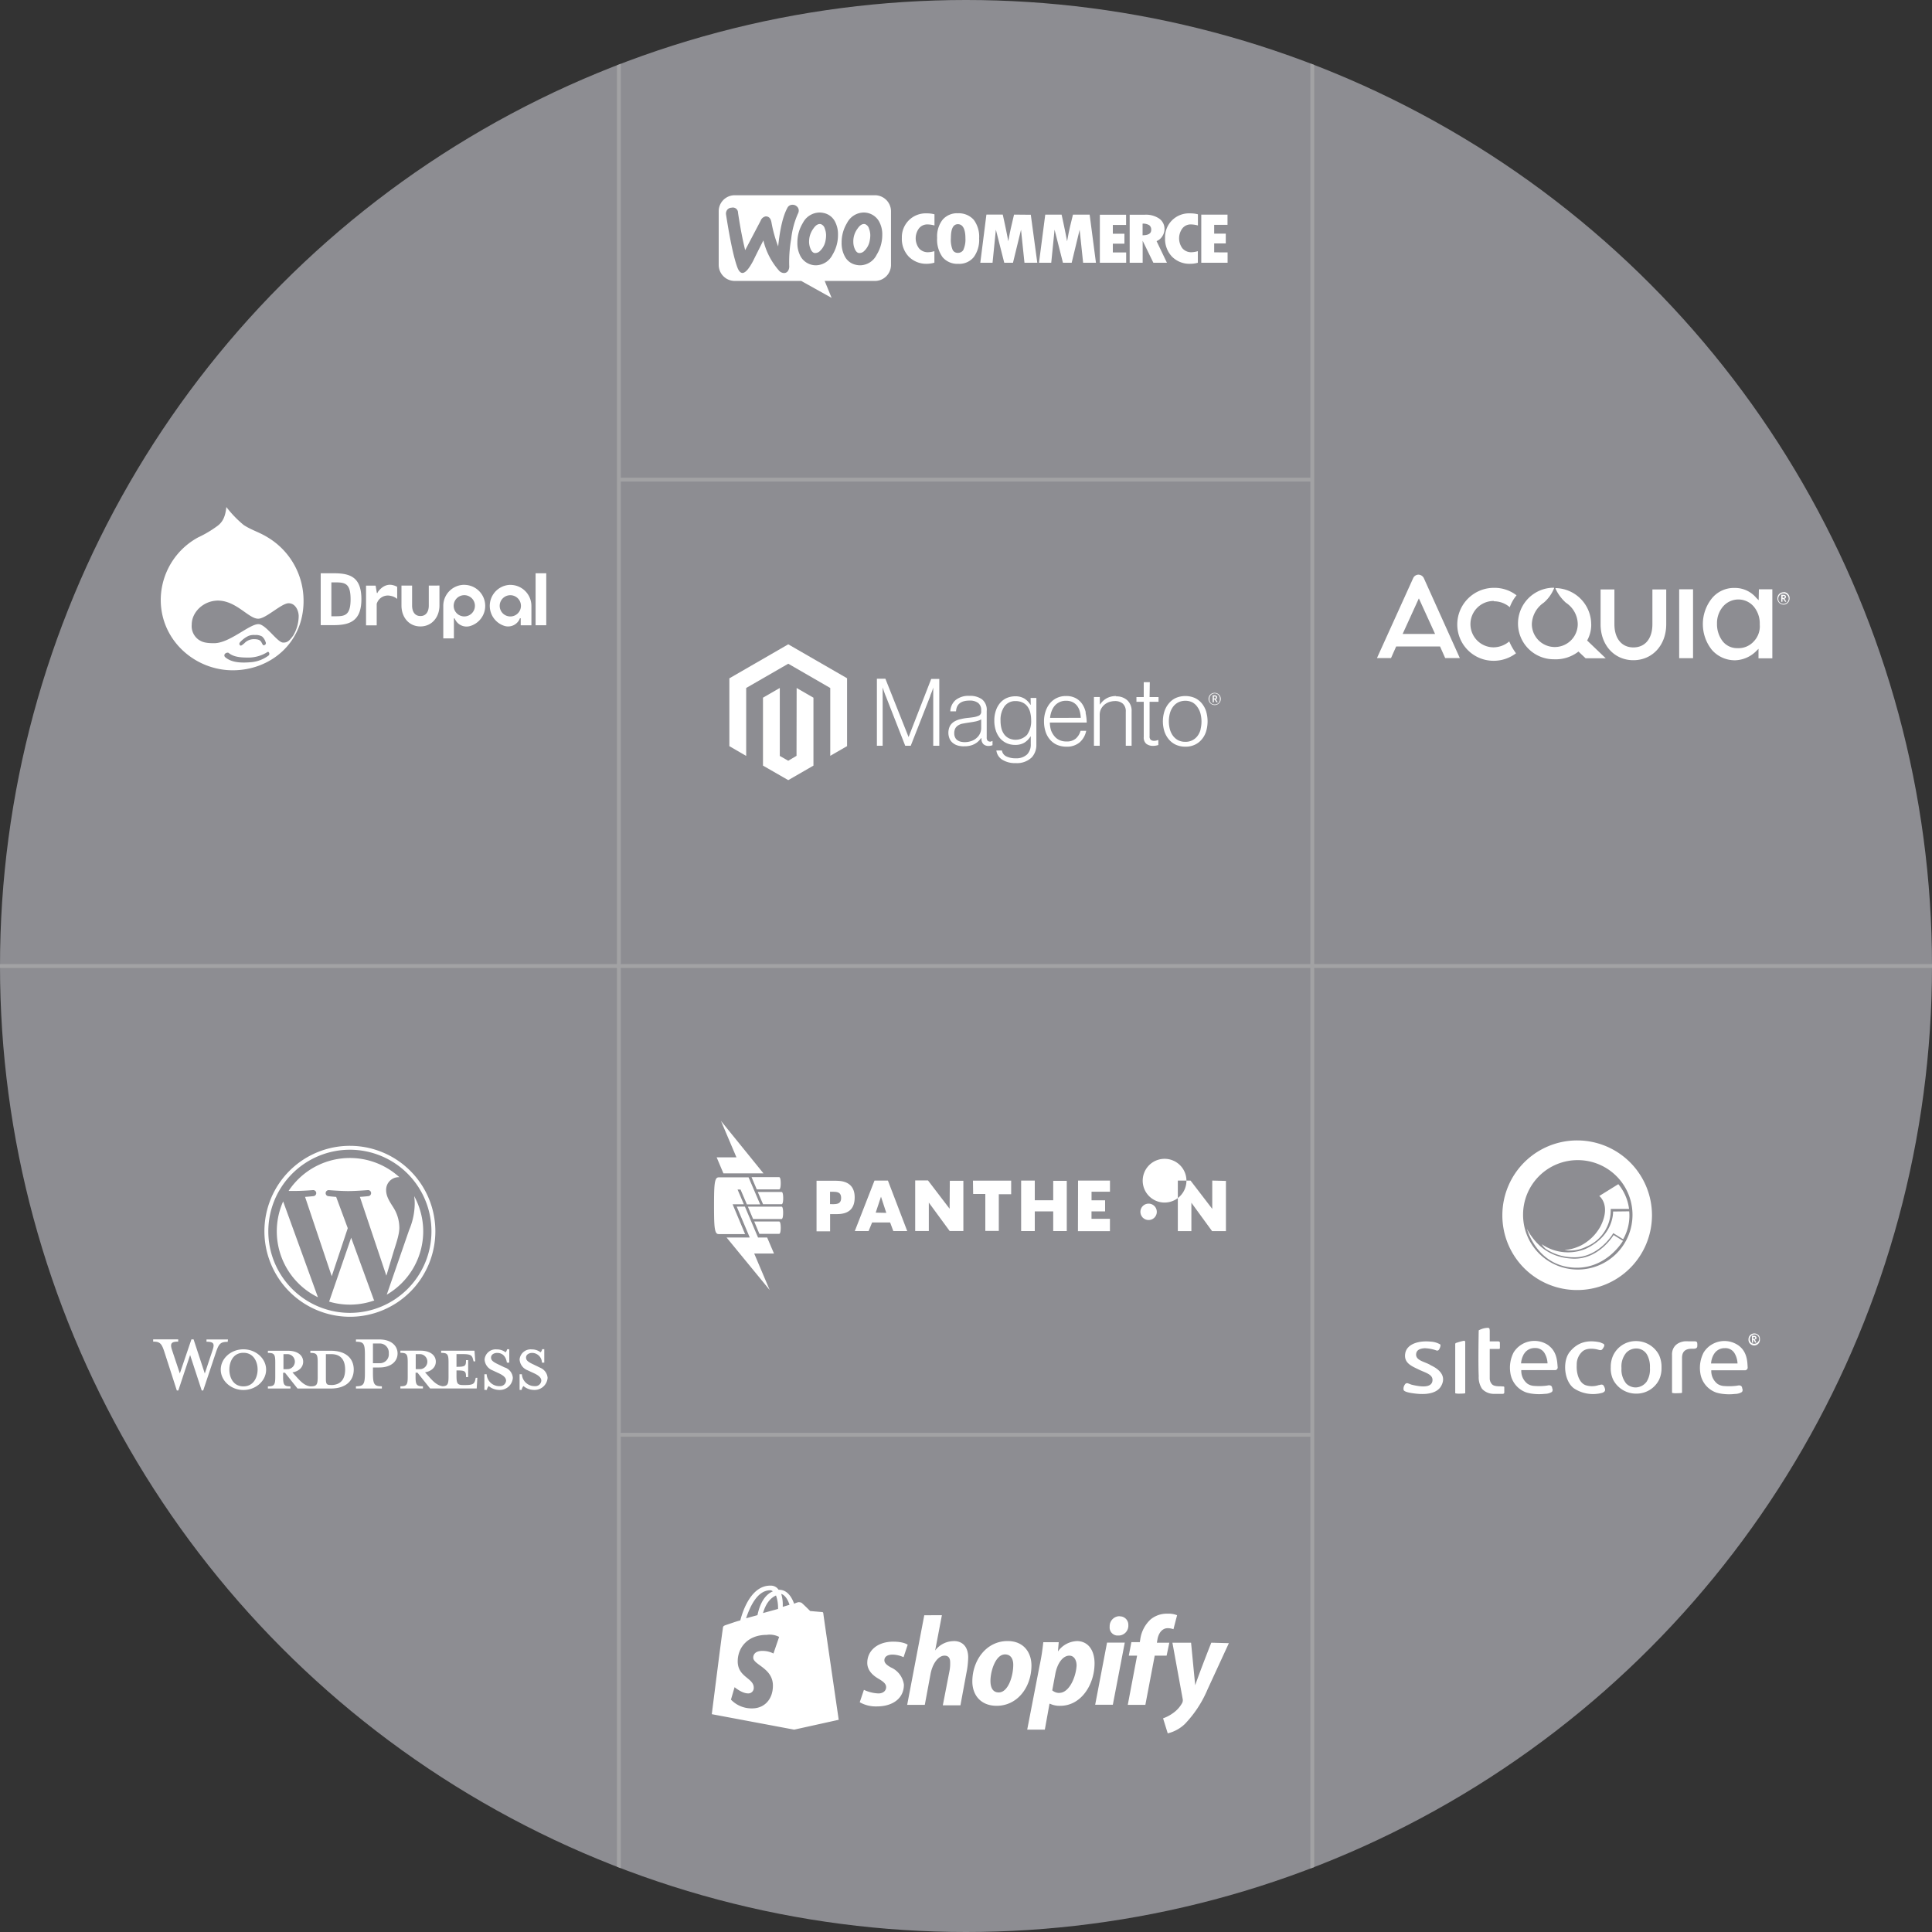
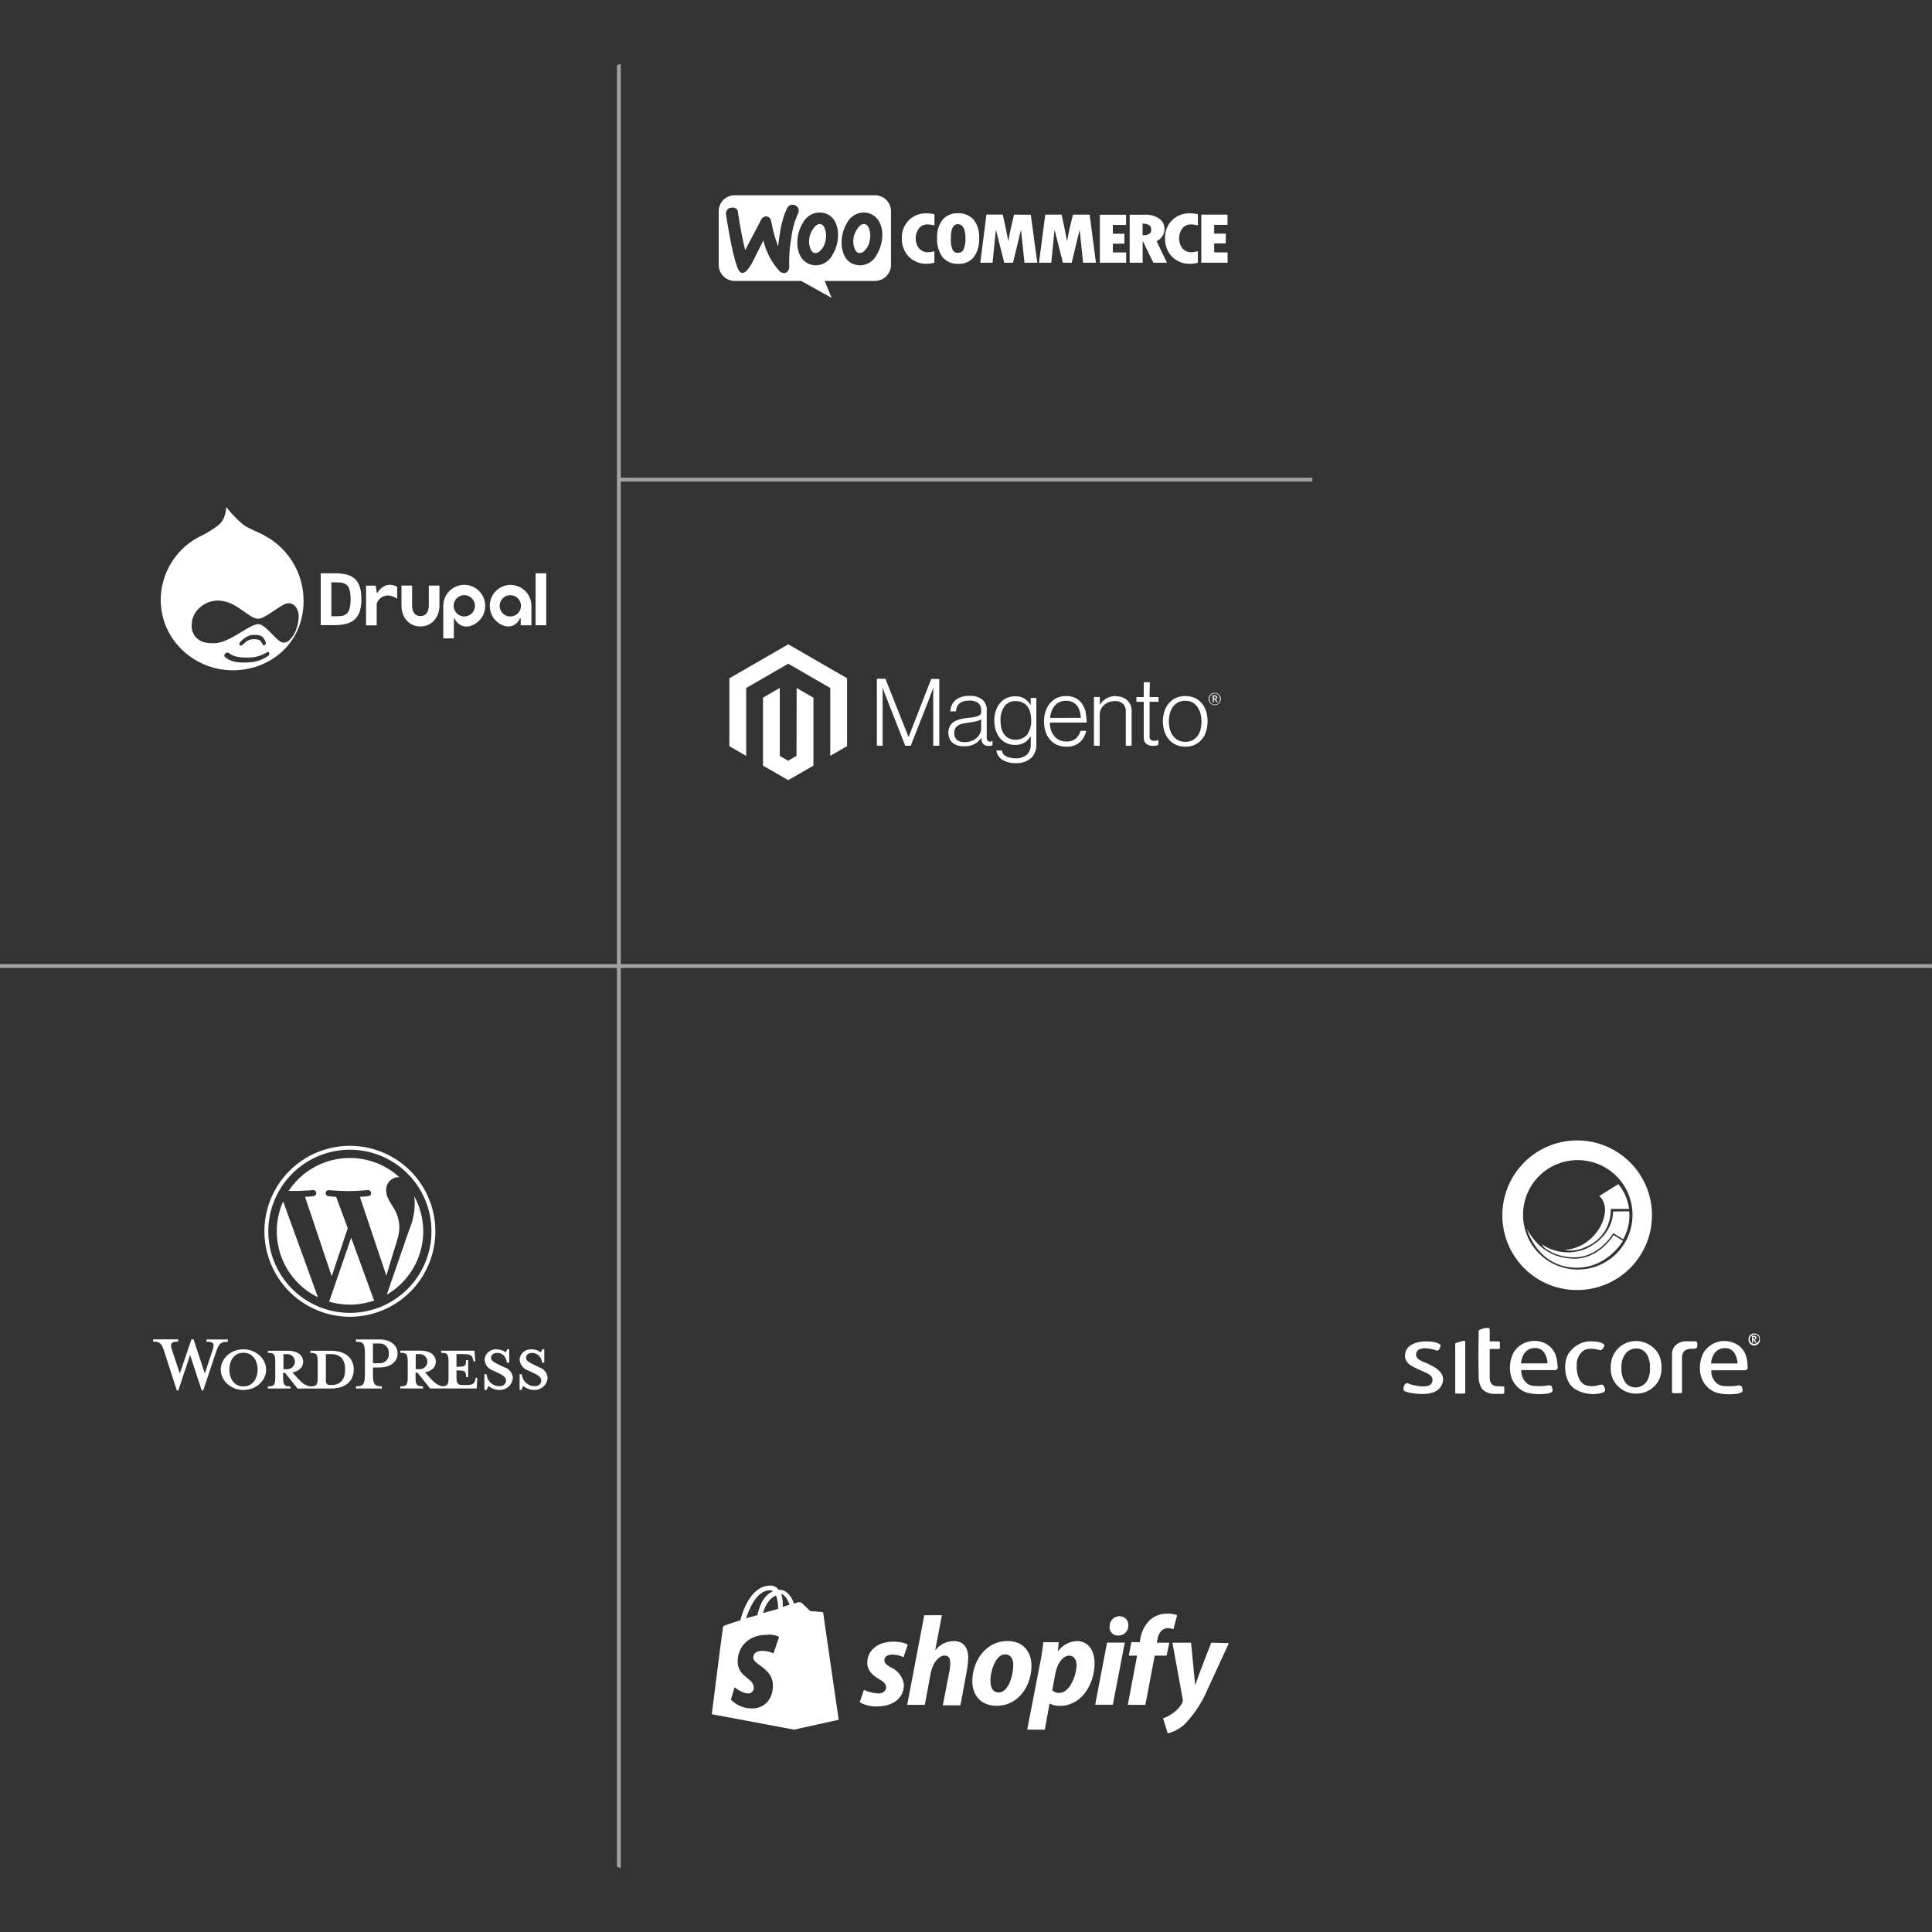
<svg xmlns="http://www.w3.org/2000/svg" id="Overview" viewBox="0 0 500 500">
  <rect x="0" y="0" width="500" height="500" fill="#333333" stroke="none" />
  <defs>
    <style>
      .cls-1, .cls-5 {
        fill: none;
      }

      .cls-2 {
        fill: #8d8d92;
      }

      .cls-3 {
        fill: #fff;
      }

      .cls-4 {
        clip-path: url(#clip-path);
      }

      .cls-5 {
        stroke: #a2a2a4;
        stroke-miterlimit: 10;
      }
    </style>
    <clipPath id="clip-path">
      <circle class="cls-1" cx="250" cy="250" r="250" />
    </clipPath>
  </defs>
-   <circle class="cls-2" cx="250" cy="250" r="250" />
  <rect class="cls-1" width="500" height="500" />
  <path class="cls-3" d="M69.28,139.07c-2.15-1.34-4.19-1.87-6.23-3.21a28.86,28.86,0,0,1-4.47-4.64c-.28,2.8-1.14,3.94-2.12,4.75a28.79,28.79,0,0,1-5.17,3.1,18.49,18.49,0,0,0-9.69,16.16c0,10.5,8.83,18.24,18.64,18.24s18.32-7.13,18.32-17.91A19.12,19.12,0,0,0,69.28,139.07Zm.24,30.57a8.82,8.82,0,0,1-4.28,1.71c-2.2.2-5.17.33-7-1.31a.6.6,0,0,1,0-.85h0a1,1,0,0,1,.62-.28c.24,0,.2,0,.33.08.81.65,2,1.18,4.64,1.18a9.25,9.25,0,0,0,5.25-1.34c.36-.29.53,0,.56.11a.61.61,0,0,1-.12.71Zm-7.13-3.71a6.93,6.93,0,0,1,1.88-1.34,3.66,3.66,0,0,1,1.7-.25,3.36,3.36,0,0,1,1.84.37,3.19,3.19,0,0,1,.93,1.46.56.56,0,0,1-.22.76l-.11,0c-.28.16-.33.08-.61-.45s-.53-1.06-2-1.06a3.31,3.31,0,0,0-2.56,1.06c-.7.57-.93.78-1.18.45s-.06-.64.33-1Zm14.91-6.49a10,10,0,0,1-1.39,5c-1,1.4-1.59,1.93-2.72,1.85-1.46-.12-4.39-4.69-6.26-4.76-2.36-.08-7.49,4.93-11.52,4.93-2.44,0-3.18-.37-4-.9a4.32,4.32,0,0,1-1.79-3.94c0-3.18,3-6.15,6.76-6.19,4.76,0,8,4.73,10.45,4.69,2,0,6-4,7.86-4S77.3,158.18,77.3,159.44Zm61.31-11.08v13.45h2.76V148.36Zm-6.54,3A5.44,5.44,0,0,0,130.6,162a3.28,3.28,0,0,0,3.92-1.88c0-.06,0-.12.13-.12a.1.1,0,0,1,.11.12v1.7h2.77v-5a5.45,5.45,0,0,0-5.45-5.45h0Zm0,8.18a2.75,2.75,0,1,1,2.75-2.75,2.75,2.75,0,0,1-2.75,2.75Zm-21.1-8v5.16c0,1.51-.65,2.73-2.16,2.73s-2.16-1.22-2.16-2.73v-5.15H103.9v5.16c0,3,1.91,5.41,4.9,5.41s4.93-2.42,4.93-5.41v-5.17Zm9.19-.19a5.45,5.45,0,0,0-5.44,5.44h0v8.43h2.75v-5.07s0-.12.11-.12.1.06.13.12a3.3,3.3,0,0,0,3.92,1.88,5.44,5.44,0,0,0-1.47-10.67Zm0,8.18a2.75,2.75,0,1,1,2.75-2.75,2.75,2.75,0,0,1-2.75,2.75Zm-22.42-6.17c0,.06,0,.1-.13.1s-.1-.1-.1-.1l-.3-1.8H94.73v10.28h2.76v-5.56a3,3,0,0,1,3.6-2.07,3.6,3.6,0,0,1,1.7.79v-3.13a4.28,4.28,0,0,0-1.14-.44c-2.37-.58-3.87,1.78-3.93,1.9Zm-11.4-5H83v13.43h3.13c4.12,0,7.4-.81,7.4-6.72s-3.13-6.71-7.21-6.71Zm.55,11.13H85.76v-8.77h1.1c2.54,0,3.87.35,3.87,4.38,0,4.18-1.52,4.39-3.86,4.39Z" />
  <path class="cls-3" d="M82.28,335.73l-9-24.8A19,19,0,0,0,82.28,335.73Zm27.25-17.06a19.09,19.09,0,0,0-2.34-9.11,14.21,14.21,0,0,1,.14,1.95,17.87,17.87,0,0,1-1.44,6.8l-5.8,16.75A19,19,0,0,0,109.53,318.67Zm-18.65,1.65-5.7,16.54a18.92,18.92,0,0,0,11.67-.3c0-.08-.09-.18-.14-.27Zm-.34,20.46a22.12,22.12,0,1,0-22.11-22.13v0A22.15,22.15,0,0,0,90.54,340.78Zm0-43.23a21.11,21.11,0,1,1-21.1,21.12v0A21.13,21.13,0,0,1,90.54,297.55ZM81,308a.78.78,0,0,1,.12,1.56h0s-1,.12-2.17.19l6.9,20.54L90,317.85l-3-8.09c-1-.07-2-.19-2-.19a.78.78,0,1,1,.12-1.56h0s3.14.24,5,.24S95.2,308,95.2,308a.78.78,0,1,1,.12,1.56h0s-1,.12-2.18.19l6.85,20.4,1.9-6.32c.84-2.63,1.46-4.52,1.46-6.13a9.91,9.91,0,0,0-1.56-5.23c-1-1.56-1.86-2.88-1.86-4.45a3.27,3.27,0,0,1,3.18-3.37h.24a19,19,0,0,0-26.84,1.23,18.49,18.49,0,0,0-1.82,2.33h1.23C77.9,308.25,81,308,81,308ZM63,349.2c-3.23,0-5.87,2.37-5.87,5.25s2.64,5.28,5.87,5.28,5.88-2.38,5.87-5.28S66.19,349.2,63,349.2Zm0,9.59c-2.71,0-3.64-2.41-3.64-4.34s.93-4.35,3.64-4.35,3.68,2.44,3.67,4.35S65.69,358.79,63,358.79Zm-4-12.14H53.44v.59c1.88,0,2.15.49,1.56,2.22l-2,6-2.9-8.83h-.56l-3,8.81-2-6c-.62-1.81-.15-2.23,1.58-2.23v-.58H39.64v.58c1.71,0,2.18.44,2.88,2.59l3.24,10.05h.39l3.05-9.18,3,9.18h.39l3.34-10c.74-2.14,1.18-2.58,3-2.58Zm71.7,7.29-1.62-.78c-1.41-.66-2-1.07-2-1.83s.76-1.2,1.58-1.2c1.55,0,2.32,1.13,2.52,2.52h.62v-3.47h-.56a1.72,1.72,0,0,1-.39.8,3.71,3.71,0,0,0-2.29-.76,2.89,2.89,0,0,0-3.15,2.59v0a3.19,3.19,0,0,0,2,2.81l1.68.78c1.2.56,1.88,1.15,1.88,1.91a1.52,1.52,0,0,1-1.62,1.42h-.08a3.24,3.24,0,0,1-3.32-3.08h-.59v4.06H126a2,2,0,0,1,.47-1,4.31,4.31,0,0,0,2.64,1,3.37,3.37,0,0,0,3.61-3.09v-.06a3.06,3.06,0,0,0-2-2.64Zm9.05,0-1.61-.78c-1.42-.66-2-1.07-2-1.83s.76-1.2,1.59-1.2a2.56,2.56,0,0,1,2.52,2.52h.61v-3.47h-.56a1.63,1.63,0,0,1-.39.8,3.71,3.71,0,0,0-2.29-.76,2.89,2.89,0,0,0-3.15,2.59v0a3.2,3.2,0,0,0,2.06,2.81l1.68.78c1.2.56,1.88,1.15,1.88,1.91a1.52,1.52,0,0,1-1.61,1.42h-.1a3.27,3.27,0,0,1-3.32-3.08h-.59v4.06H135a2,2,0,0,1,.47-1,4.31,4.31,0,0,0,2.64,1,3.38,3.38,0,0,0,3.61-3.13v0a3.07,3.07,0,0,0-2-2.64ZM123,357.13c-.27,1-.59,1.32-2.67,1.32h-.41c-1.53,0-1.78-.35-1.78-2.44v-1.35c2.29,0,2.46.2,2.46,1.73h.56V352h-.56c0,1.53-.17,1.73-2.46,1.73v-3.29h1.61c2.08,0,2.41.35,2.66,1.32l.15.56H123l-.2-2.76h-8.63v.56c1.64,0,1.91.35,1.91,2.44v3.75c0,1.9-.23,2.38-1.52,2.45-1.23-.19-2.08-.87-3.24-2.13L110,355.16c1.83-.32,2.79-1.46,2.79-2.76,0-1.61-1.37-2.85-4-2.85h-5.17v.56c1.64,0,1.9.35,1.9,2.44v3.76c0,2.08-.26,2.46-1.9,2.46v.56h5.84v-.56c-1.64,0-1.91-.38-1.91-2.46v-1.06h.5l3.26,4.08h12.06l.17-2.76h-.42Zm-15.41-2.79v-3.89h1.2a1.95,1.95,0,0,1,0,3.89Zm-9.31-7.69H92.12v.59c2,0,2.32.46,2.32,3.4v4.69c0,2.94-.35,3.44-2.32,3.44v.58h6.71v-.58c-2,0-2.31-.51-2.31-3.43V353.9h1.67c3,0,4.7-1.58,4.7-3.61s-1.67-3.64-4.7-3.64Zm0,6.15H96.52v-5.11h1.67a2.34,2.34,0,0,1,2.43,2.24,2,2,0,0,1,0,.35,2.3,2.3,0,0,1-2.09,2.51,1.82,1.82,0,0,1-.33,0Zm-12.62-3.23H80.32v.56c1.64,0,1.9.35,1.9,2.44v3.76c0,2.08-.26,2.46-1.9,2.46-1.27-.17-2.12-.85-3.3-2.14l-1.34-1.47c1.82-.32,2.78-1.46,2.78-2.76,0-1.61-1.37-2.85-4-2.85H69.33v.56c1.64,0,1.91.35,1.91,2.44v3.76c0,2.08-.27,2.46-1.91,2.46v.56h5.84v-.56c-1.64,0-1.9-.38-1.9-2.46v-1.06h.49L77,359.35h8.55c4.2,0,6-2.22,6-4.9s-1.78-4.88-6-4.88Zm-12.3,4.77v-3.89H74.5a1.95,1.95,0,0,1,0,3.89Zm12.39,4.09h-.21c-1,0-1.2-.26-1.2-1.61v-6.37H85.7c3.06,0,3.62,2.23,3.62,4s-.6,4-3.66,4Z" />
  <path class="cls-3" d="M266.75,182.39h-.08a4.93,4.93,0,0,0-1.57-1.61,4.57,4.57,0,0,0-2.4-.58,5.46,5.46,0,0,0-2.07.41,4.69,4.69,0,0,0-1.71,1.21,5.9,5.9,0,0,0-1.16,2,7.66,7.66,0,0,0-.43,2.69,8,8,0,0,0,.38,2.53,6.06,6.06,0,0,0,1.08,2,5,5,0,0,0,1.7,1.28,5.32,5.32,0,0,0,2.22.46,4.58,4.58,0,0,0,2.35-.55,5,5,0,0,0,1.62-1.62h.08v2a3.61,3.61,0,0,1-.95,2.64,4.12,4.12,0,0,1-3,1,5.35,5.35,0,0,1-2.33-.48,2,2,0,0,1-1.18-1.55h-1.44a3.27,3.27,0,0,0,1.43,2.33,6.16,6.16,0,0,0,3.57.94,5.5,5.5,0,0,0,4.19-1.51,4.79,4.79,0,0,0,1.16-3.36v-12h-1.49Zm-.86,7.68a4.08,4.08,0,0,1-4.78,1,3.35,3.35,0,0,1-1.21-1,4.51,4.51,0,0,1-.73-1.57,7.92,7.92,0,0,1-.23-2,6,6,0,0,1,1-3.68,3.41,3.41,0,0,1,2.89-1.38,4.16,4.16,0,0,1,1.77.36,3.45,3.45,0,0,1,1.27,1,4.43,4.43,0,0,1,.75,1.58,8.42,8.42,0,0,1,.24,2,6,6,0,0,1-1,3.69Zm-30.75.68h0l-6-15.09h-2.2V193h1.49V177.9h0c.09.27.19.55.28.84s.18.49.27.76a7.4,7.4,0,0,0,.29.73l5,12.77h1.43l5-12.73a5.13,5.13,0,0,1,.27-.78c.11-.27.21-.52.29-.74s.19-.56.26-.83h0V193h1.57V175.7H241Zm-29,4.86L204,196.88l-2.19-1.25V178.05l-4.35,2.51v17.58L204,201.9l6.52-3.76V180.56l-4.35-2.51Zm50.3-3.68h-.26a.87.87,0,0,1-.62-.29,1.23,1.23,0,0,1-.2-.81V184a3.46,3.46,0,0,0-1.2-3,5.16,5.16,0,0,0-3.23-.91,5.31,5.31,0,0,0-3.64,1.1,4.07,4.07,0,0,0-1.35,2.9h1.48c.11-1.86,1.28-2.78,3.51-2.78a3.51,3.51,0,0,1,2.22.62,2.29,2.29,0,0,1,.78,1.91v.24a1.11,1.11,0,0,1-.77,1.2,5,5,0,0,1-1,.29c-.43.08-.94.14-1.56.21a13.67,13.67,0,0,0-2,.33,5.41,5.41,0,0,0-1.63.63,3.19,3.19,0,0,0-1.12,1.13,4,4,0,0,0-.09,3.33,2.89,2.89,0,0,0,.86,1.1,3.61,3.61,0,0,0,1.28.65,5.4,5.4,0,0,0,1.65.19,5.86,5.86,0,0,0,1.61-.19,4.63,4.63,0,0,0,1.24-.51,4.35,4.35,0,0,0,.9-.7,6.41,6.41,0,0,0,.64-.74H254v.27a1.86,1.86,0,0,0,.54,1.35,1.93,1.93,0,0,0,1.3.43,2.46,2.46,0,0,0,.6-.07l.42-.12v-1.1h-.08Zm-2.51-3.49a3.32,3.32,0,0,1-1.07,2.44,4,4,0,0,1-1.31.84,5.53,5.53,0,0,1-1.8.35,4.71,4.71,0,0,1-1.06-.11,2.27,2.27,0,0,1-.89-.38,1.7,1.7,0,0,1-.6-.7,2.29,2.29,0,0,1-.24-1.09,2.72,2.72,0,0,1,.28-1.31,2.17,2.17,0,0,1,.8-.79,3.12,3.12,0,0,1,1.17-.43c.45-.09.94-.17,1.48-.25s1.2-.18,1.78-.3a5.12,5.12,0,0,0,1.46-.53Zm-65.17-12.89V193.1l4.35,2.53V178.05L204,171.77l10.87,6.28v17.56l4.35-2.51V175.53L204,166.75ZM315,180.48c0-.33-.26-.52-.62-.52h-.54v1.79h.3V181h.18l.54.76.28-.07-.51-.73A.49.49,0,0,0,315,180.48Zm-.64.29h-.22v-.53h.24c.21,0,.32.07.32.26s-.12.27-.33.27Zm0-1.46a1.54,1.54,0,0,0-1.58,1.5v.12a1.58,1.58,0,1,0,1.58-1.62Zm0,3a1.28,1.28,0,0,1-1.35-1.22.6.6,0,0,1,0-.19,1.35,1.35,0,0,1,2.69-.23.89.89,0,0,1,0,.23,1.28,1.28,0,0,1-1.15,1.41h-.19ZM311,182a5.11,5.11,0,0,0-1.81-1.38,6.27,6.27,0,0,0-4.86,0,5.24,5.24,0,0,0-1.82,1.38,6.18,6.18,0,0,0-1.16,2.08,8.73,8.73,0,0,0,0,5.21,6.18,6.18,0,0,0,1.16,2.08,5.24,5.24,0,0,0,1.82,1.38,6,6,0,0,0,2.43.49,5.62,5.62,0,0,0,2.43-.49,5.11,5.11,0,0,0,1.81-1.38,5.81,5.81,0,0,0,1.14-2.08,9.06,9.06,0,0,0,0-5.21A6.13,6.13,0,0,0,311,182Zm-.27,6.73a4.89,4.89,0,0,1-.79,1.7,3.79,3.79,0,0,1-3.18,1.55,4,4,0,0,1-1.86-.41,4.06,4.06,0,0,1-1.33-1.14,5.13,5.13,0,0,1-.81-1.7,8.18,8.18,0,0,1,0-4.11,5.13,5.13,0,0,1,.81-1.7,3.75,3.75,0,0,1,1.33-1.14,4.15,4.15,0,0,1,1.86-.42,4,4,0,0,1,1.84.42,3.89,3.89,0,0,1,1.3,1.22,5.08,5.08,0,0,1,.79,1.7,8.25,8.25,0,0,1,0,4.07Zm-13.16-12.18H296v3.85h-1.89v1.23H296v9.13a2.12,2.12,0,0,0,.65,1.73,2.82,2.82,0,0,0,1.75.54,4.63,4.63,0,0,0,1.38-.22v-1.29h-.08a3.19,3.19,0,0,1-.44.13,2,2,0,0,1-.54.07,1.35,1.35,0,0,1-.91-.26,1.13,1.13,0,0,1-.3-.94v-8.89h2.32V180.4h-2.32ZM281,184.41a6.29,6.29,0,0,0-.91-2.19,4.75,4.75,0,0,0-1.66-1.52,5.16,5.16,0,0,0-2.53-.57,5.35,5.35,0,0,0-2.36.49,5.17,5.17,0,0,0-1.8,1.38,6.41,6.41,0,0,0-1.14,2.08,7.94,7.94,0,0,0-.41,2.6,8.55,8.55,0,0,0,.38,2.61,5.94,5.94,0,0,0,1.13,2.08,5.24,5.24,0,0,0,1.82,1.38,6.24,6.24,0,0,0,2.48.49,5.08,5.08,0,0,0,3.41-1.11,5.38,5.38,0,0,0,1.7-3h-1.46a4.2,4.2,0,0,1-1.22,2,3.5,3.5,0,0,1-2.43.76,4.11,4.11,0,0,1-1.86-.38,3.59,3.59,0,0,1-1.32-1.06A5.41,5.41,0,0,1,272,189a7.51,7.51,0,0,1-.3-2h9.54a12.17,12.17,0,0,0-.3-2.55Zm-9.24,1.37a6.55,6.55,0,0,1,.4-1.75,4.79,4.79,0,0,1,.81-1.4,3.76,3.76,0,0,1,2.93-1.27,3.68,3.68,0,0,1,1.67.34,3.39,3.39,0,0,1,1.16.93,4.38,4.38,0,0,1,.7,1.4,7.42,7.42,0,0,1,.27,1.75Zm17.1-5.64a4.87,4.87,0,0,0-2.53.62,5.12,5.12,0,0,0-1.65,1.56h-.05v-1.94h-1.52V193h1.49v-8a3.53,3.53,0,0,1,.3-1.43,3.78,3.78,0,0,1,.85-1.13,3.93,3.93,0,0,1,1.23-.73,4.9,4.9,0,0,1,1.51-.27,3,3,0,0,1,2.1.67,2.63,2.63,0,0,1,.76,2.09V193h1.51v-8.89a3.69,3.69,0,0,0-1.13-2.89,4.14,4.14,0,0,0-2.91-1Z" />
  <path class="cls-3" d="M212.76,417.19c-.27,0-3.09-.26-3.09-.26s-2-2-2.27-2.15a1.75,1.75,0,0,0-.81-.13,5.51,5.51,0,0,0-1.07.4c-.67-1.88-1.88-3.62-3.89-3.62h-.13a2.36,2.36,0,0,0-2-1.07c-4.83-.14-7.11,5.9-7.91,9-1.08.27-2.15.67-3.36,1.07s-1.07.4-1.2,1.34c-.14.67-2.82,21.86-2.82,21.86l21.32,4,11.53-2.55s-4-27.35-4-27.62A.31.31,0,0,0,212.76,417.19Zm-11.4-1.07v.27l-3.89,1.07c.81-2.81,2.15-4,3.36-4.55A9.48,9.48,0,0,1,201.36,416.12Zm-2-4.56c.27,0,.4.14.67.27-1.61.67-3.22,2.42-4,6.17l-2.95.81c.92-2.69,2.79-7.25,6.27-7.25Zm.81,16.36a6.29,6.29,0,0,0-2.82-.67c-2.28,0-2.41,1.34-2.41,1.75,0,1.87,5.09,2.68,5.09,7.24,0,3.62-2.28,5.89-5.36,5.89a7.39,7.39,0,0,1-5.5-2.27l.94-3.22s1.88,1.61,3.49,1.61a1.4,1.4,0,0,0,1.47-1.33v-.15c0-2.55-4.15-2.68-4.15-6.83,0-3.49,2.54-6.84,7.51-6.84a5.32,5.32,0,0,1,3.21.53Zm2.41-12.07v-.4a9.18,9.18,0,0,0-.4-2.95c.94.27,1.74,1.48,2.14,2.82Zm87.15,2.42a2.58,2.58,0,0,0-2.55,2.61V421a2.08,2.08,0,0,0,1.87,2.27h.28a2.54,2.54,0,0,0,2.68-2.37,1.61,1.61,0,0,0,0-.31,2.18,2.18,0,0,0-2.07-2.28h-.21Zm-6.3,22.92H288l3.09-16.08H286.5ZM260.76,424.7c-5.5,0-9.12,5-9.12,10.46,0,3.49,2.15,6.3,6.3,6.3,5.37,0,9-4.82,9-10.46C266.93,427.79,265.05,424.7,260.76,424.7ZM258.48,438c-1.61,0-2.15-1.34-2.15-3,0-2.55,1.34-6.84,3.76-6.84,1.61,0,2.14,1.34,2.14,2.68C262.23,433.82,260.89,438,258.48,438Zm55-12.87s-2.82,7.1-4.16,11c-.13-1.21-1.07-11-1.07-11h-4.83l2.69,14.74a1.72,1.72,0,0,1-.14.81,7.75,7.75,0,0,1-2.41,2.68A9.87,9.87,0,0,1,301,444.7l1.21,3.89a9.7,9.7,0,0,0,4.42-2.41,29.49,29.49,0,0,0,5.9-9l5.5-11.93Zm-10.86,0H299.4l.14-.81c.26-1.61,1.2-2.95,2.68-2.95a4.6,4.6,0,0,1,1.47.27l.94-3.62a5.85,5.85,0,0,0-2.41-.4,6.59,6.59,0,0,0-4.43,1.47,8.6,8.6,0,0,0-2.68,5.1l-.13.8H292.8l-.67,3.49h2.15l-2.41,12.73h4.55l2.42-12.73h3.08Zm-55.78-.41a6.05,6.05,0,0,0-4.82,2.42l1.74-9.12H239.2l-4.42,23.19h4.56l1.47-7.91c.54-2.95,2.14-4.82,3.62-4.82,1.07,0,1.47.67,1.47,1.74a10.29,10.29,0,0,1-.13,2L244,441.33h4.56l1.74-9.39a24.32,24.32,0,0,0,.27-2.95c0-2.68-1.34-4.29-3.76-4.29Zm31.78,0a6.28,6.28,0,0,0-4.83,2.68L274,425h-4a55,55,0,0,1-.94,6l-3.22,16.63h4.56l1.21-6.7h.13a5.77,5.77,0,0,0,2.68.53c5.37,0,8.85-5.49,8.85-11,0-2.94-1.33-5.76-4.68-5.76Zm-4.43,13.41a2.74,2.74,0,0,1-1.87-.67l.8-4.29c.54-2.82,2-4.69,3.62-4.69,1.34,0,1.88,1.34,1.88,2.55-.16,3-1.91,7.08-4.46,7.08Zm-43.57-6.57c-1.21-.67-1.74-1.21-1.74-1.88,0-.93.8-1.47,2.14-1.47a7.2,7.2,0,0,1,2.82.67l1.07-3.22s-.94-.8-3.75-.8c-4,0-6.71,2.28-6.71,5.49,0,1.88,1.34,3.22,3,4.16,1.34.8,1.88,1.34,1.88,2.15s-.67,1.6-2,1.6a9.77,9.77,0,0,1-3.75-.93l-1.08,3.21a8.46,8.46,0,0,0,4.43,1.08c4,0,7-2,7-5.64a5.72,5.72,0,0,0-3.34-4.44Z" />
-   <path class="cls-3" d="M367.1,148.72a1.53,1.53,0,0,0-1.33.81l-9.41,20.77H360l1.33-3h11.35l1.33,3h3.79l-9.31-20.67A1.6,1.6,0,0,0,367.1,148.72ZM363,164.07l4.2-9.21,4.2,9.21Zm48.8-2.46a9.4,9.4,0,0,0-9.11-9.41c-.1,0-.2.1-.1.2a11.16,11.16,0,0,0,2.66,3.58,6.73,6.73,0,0,1,3.07,5.53,5.94,5.94,0,0,1-11.88,0,7,7,0,0,1,3.07-5.53,9.63,9.63,0,0,0,2.66-3.68c.1-.1,0-.2-.1-.2a9.26,9.26,0,1,0,.1,18.52,9.61,9.61,0,0,0,6.34-2l1.84,1.74h5.21l-4.81-4.6a8.38,8.38,0,0,0,1.06-4.15Zm-25.16-6a6.34,6.34,0,0,1,4.09,1.53,10.19,10.19,0,0,1,1.75-3.07,9.31,9.31,0,0,0-5.83-1.94,9.49,9.49,0,0,0-9.51,9.47v0a9.38,9.38,0,0,0,9.37,9.41h0a9.53,9.53,0,0,0,5.83-1.94,15,15,0,0,1-1.75-3.07,6.34,6.34,0,0,1-4.09,1.53,6,6,0,1,1,.1-12Zm41,5.94c0,3.68-1.85,6-4.92,6s-4.91-2.36-4.91-6v-9h-3.58v9c0,5.43,3.58,9.31,8.49,9.31s8.5-3.88,8.5-9.31v-9h-3.58Zm34.56-7.09c0-.33-.25-.52-.62-.52H461v1.79h.3V155h.18l.54.76.28-.08-.5-.73a.48.48,0,0,0,.4-.53Zm-.63.29h-.23v-.53h.24c.21,0,.32.07.32.26s-.09.23-.29.23Zm0-1.47a1.54,1.54,0,0,0-1.57,1.51v.11a1.57,1.57,0,0,0,3.14,0,1.54,1.54,0,0,0-1.41-1.66h-.09Zm0,3a1.28,1.28,0,0,1-1.35-1.22.6.6,0,0,1,0-.19,1.35,1.35,0,1,1,1.35,1.41Zm-27,14.05h3.59V152.5h-3.59Zm20.57-15-.62-.61a7.17,7.17,0,0,0-5.52-2.56,7.37,7.37,0,0,0-5.94,2.66,10.68,10.68,0,0,0,0,13.4,7.87,7.87,0,0,0,6,2.66,8.06,8.06,0,0,0,5.42-2.35l.62-.62v2.46h3.58V152.5H455.2ZM453.87,166a5.31,5.31,0,0,1-4.2,1.74,4.75,4.75,0,0,1-3.89-1.84,7.27,7.27,0,0,1-1.42-4.5,6.6,6.6,0,0,1,1.53-4.4,5.24,5.24,0,0,1,7.38-.62,5.19,5.19,0,0,1,.62.62,6.79,6.79,0,0,1,1.53,4.6A5.64,5.64,0,0,1,453.87,166Z" />
-   <path class="cls-3" d="M202.27,312.28h-8.72l1.35,3.2h7.35c.13,0,.42-.15.42-1.59S202.4,312.28,202.27,312.28Zm0-3.8h-6.16l1.37,3.18h4.79c.13,0,.42-.15.42-1.59S202.4,308.48,202.27,308.48Zm-3.73,11.79h-2.36l-3.4-8h-2.12l3.38,8h-6l11.15,13.58-4-9.43h5.12Zm-2.69-12.45h5.78c.13,0,.42-.15.42-1.59s-.29-1.59-.42-1.59H194.5Zm5.78,8.3h-6.44l1.34,3.2h5.1c.13,0,.42-.15.42-1.59S201.76,316.12,201.63,316.12Zm-14.41-12.45h10.37l-11-13.57,4,9.42h-5.12Zm2.38,8h2.91l-1.63-3.82h.77l1.64,3.84h3.44l-3-7h-7.44c-.57,0-.88,0-1.15.84-.3,1-.35,2.87-.35,6.51s.05,5.52.35,6.52c.27.83.58.83,1.15.83h6.54Zm26.88-6.09h-5.16v13.09h3.51v-4.46h1.77c2.93,0,4.59-1.28,4.59-4.34s-1.92-4.28-4.71-4.28Zm-1.23,6.05h-.44v-3.2h.44c1.3,0,2.43,0,2.43,1.61s-1.2,1.6-2.43,1.6Zm63.72,7h8.28v-3.2h-4.77v-1.92H286v-2.87h-3.51v-2.23h4.77v-2.87H279Zm-6.4-8H267.8v-5.1h-3.53V318.6h3.53v-5.1h4.77v5.1h3.51v-13h-3.51Zm41.16-5.1v7.33l-5.62-7.33h-3.29v13.09h3.51v-7.35l5.36,7.35h3.58v-13Zm-18,0a5.66,5.66,0,1,1,0,.06Zm0,9.56a2.12,2.12,0,1,1,.06.06h-.07Zm-69.41-9.56-5.1,13.07h3.57l.91-2.23h4.66l.83,2.23h3.6l-5-13.07Zm.31,8.3L228,309.7h0l1.37,4.19ZM251.85,309H255v9.56h3.49v-9.5h3.2v-3.51H251.8Zm-6.09,3.82-5.6-7.33h-3.31v13.09h3.53v-7.35l5.39,7.35h3.55v-13h-3.51Z" />
  <path class="cls-3" d="M423.36,347.07a6.46,6.46,0,0,0-6,4,7.17,7.17,0,0,0-.5,2.78,6.83,6.83,0,0,0,.68,3.33,6.67,6.67,0,0,0,5.84,3.49,6.54,6.54,0,0,0,6-3.61A7,7,0,0,0,430,354a7.51,7.51,0,0,0-.62-3.27A6.68,6.68,0,0,0,423.36,347.07Zm2.8,10.49a3.63,3.63,0,0,1-2.85,1.51,3.53,3.53,0,0,1-2.44-1,5.72,5.72,0,0,1-1.23-4,5.48,5.48,0,0,1,1.25-4,3.57,3.57,0,0,1,2.42-1.08,3.19,3.19,0,0,1,3,1.7A6.44,6.44,0,0,1,427,354a6,6,0,0,1-.84,3.56Zm-18.1-23.7a19.36,19.36,0,1,0-19.25-19.47v.12a19.3,19.3,0,0,0,19.25,19.35Zm.19-33.62a14.16,14.16,0,1,1-14.08,14.24v-.08a14.12,14.12,0,0,1,14.08-14.16Zm-38,53.06c-1.43-.91-4.1-1.16-3.73-3.07.21-1.07,1.4-1.26,2.19-1.31a9.77,9.77,0,0,1,3.12.61c.44.05.6-.23.77-.6s.29-.89.12-1a5.52,5.52,0,0,0-2.47-.72c-3-.31-6.17.56-6.58,3.06s1.7,3.29,3.51,4.17,3.87,1.28,3.51,3.07c-.42,2-4.05,1.15-5.26.87-.49-.11-1-.44-1.37-.41a.73.73,0,0,0-.5.37,1.83,1.83,0,0,0-.31,1.36c.15.6,2.24.85,2.4.87,5.77.87,7-1.37,7.28-1.8,2.07-3.57-2.45-5.3-2.7-5.47Zm40.41-30.71a10.16,10.16,0,0,0,6.19-9.37v-.35h4.75a12.48,12.48,0,0,0-2.78-6.41l-4.93,3.06s3.14,2.34.3,7.89a12.17,12.17,0,0,1-5.07,4.93,12,12,0,0,1-4.23,1.18,9.31,9.31,0,0,0,5.75-.93Zm-3.48,2.79c6.42.2,10.12-5.89,10.15-5.95l.18-.3.29.18,2.26,1.41a12.25,12.25,0,0,0,1.58-7.23l-4.18.05s.33,6.17-7.07,9.65A12,12,0,0,1,399,322a5.54,5.54,0,0,0,.93,1.12,12.88,12.88,0,0,0,7.23,2.26ZM406.5,328c9,1,13.52-6.87,13.52-6.87l-2.42-1.5s-3.75,6.33-10.45,6.11-10.08-4.23-12-7.72C395.19,318,397.5,327,406.5,328Zm-27.69,19a15.19,15.19,0,0,0-2,.56.33.33,0,0,0-.2.35v12.67a4.12,4.12,0,0,0,1.31.09c1.14,0,1.28-.11,1.28-.11V347.5C379.2,347.18,379.15,346.92,378.81,347ZM450,348.26a6.35,6.35,0,0,0-8.87,1.42l-.22.33a8.64,8.64,0,0,0-.88,5.26,6.29,6.29,0,0,0,4.1,5.11,9.33,9.33,0,0,0,1.82.37,13.14,13.14,0,0,0,3.07,0,3.43,3.43,0,0,0,1.79-.5.87.87,0,0,0,.17-.66,2.91,2.91,0,0,1-.15-.58c-.25-.64-1-.46-1.24-.4a15.26,15.26,0,0,1-3.24.1,3.58,3.58,0,0,1-1.83-.54,4.2,4.2,0,0,1-1.64-3.55h8.85a.71.71,0,0,0,.56-.81C452.21,352.51,452.21,349.91,450,348.26Zm-7.18,4.61a5.45,5.45,0,0,1,.63-2.23l.17-.27a3.18,3.18,0,0,1,2.62-1.47h.16a2.73,2.73,0,0,1,2.47,1.27,5.62,5.62,0,0,1,.8,2.7Zm11.75-6.62c0-.31-.18-.54-.65-.54h-.52v1.77h.29v-.7h.16l.36.69h.32v-.05l-.39-.75c.38-.1.46-.2.46-.42Zm-.69.28h-.14V346h.16c.23,0,.34.08.34.25s-.09.28-.33.28Zm1.19-1a1.5,1.5,0,0,0-2.12,0,1.52,1.52,0,0,0-.44,1.07,1.48,1.48,0,1,0,2.95,0,1.48,1.48,0,0,0-.36-1.08Zm-.24,1.9a1.17,1.17,0,0,1-.83.34,1.1,1.1,0,0,1-.82-.35,1.16,1.16,0,0,1,0-1.64h0a1.17,1.17,0,1,1,1.76,1.54,1.36,1.36,0,0,1-.12.12Zm-41,11-.18.06a5.37,5.37,0,0,1-3,.08c-1.83-.4-2.74-2.89-2.59-5.33a4.47,4.47,0,0,1,1.31-3.33c1.13-1.2,3.32-.87,4.2-.62s1,.15,1.46-.62-.18-.95-.18-.95l-.77-.33c-3.25-.69-5.81,0-7.81,2.45s-1.47,7.74,1.16,9.53a9,9,0,0,0,7.2,1.1c.51-.18.78-.41.77-.84a2.52,2.52,0,0,0-.37-1c-.27-.46-.83-.27-1.16-.17Zm-13-10.2a6.35,6.35,0,0,0-9.09,1.75,8.57,8.57,0,0,0-.87,5.26,6.28,6.28,0,0,0,4.09,5.11,9.33,9.33,0,0,0,1.82.37,13.14,13.14,0,0,0,3.07,0,3.43,3.43,0,0,0,1.79-.5.87.87,0,0,0,.17-.66,2.91,2.91,0,0,1-.15-.58c-.24-.64-1-.46-1.24-.4a15.26,15.26,0,0,1-3.24.1,3.58,3.58,0,0,1-1.83-.54,4.2,4.2,0,0,1-1.64-3.55h8.85a.71.71,0,0,0,.56-.81c-.12-1.27-.12-3.87-2.29-5.52Zm-7.18,4.61a5.46,5.46,0,0,1,.64-2.23c0-.09.1-.18.16-.27a3.18,3.18,0,0,1,2.62-1.47h.16a2.73,2.73,0,0,1,2.47,1.27,5.62,5.62,0,0,1,.8,2.7Zm45.16-5.7h-1.72a8.28,8.28,0,0,0-1.22,0c-3.43.54-3.15,3.47-3.15,3.47v9.86a4.12,4.12,0,0,0,1.31.09c1.14,0,1.28-.11,1.28-.11v-9.13c.05-2,1.43-2.32,2.85-2.26.77,0,1-.22,1.08-.51a4.18,4.18,0,0,0,0-1,.43.43,0,0,0-.43-.38Zm-50.19,11.64c-1,0-2.13,0-2.58-.64a2.19,2.19,0,0,1-.5-1.38v-7.65H388c.16,0,.17-.29.17-.34v-1.28s0-.36-.44-.34h-2.19v-2.8a2.63,2.63,0,0,0-.07-.49.41.41,0,0,0-.37-.22,5.09,5.09,0,0,0-2.41.66s-.16,8.21,0,11.87a5.37,5.37,0,0,0,.88,3.28,4.12,4.12,0,0,0,3.05,1.28h2.2c.14,0,.45,0,.49-.32V359c0-.24-.45-.19-.69-.19Z" />
  <g class="cls-4">
    <g>
      <line class="cls-5" x1="160.16" x2="160.16" y2="500" />
-       <line class="cls-5" x1="339.62" x2="339.62" y2="500" />
      <line class="cls-5" y1="250" x2="500" y2="250" />
      <line class="cls-5" x1="160.16" y1="124.12" x2="339.63" y2="124.12" />
-       <line class="cls-5" x1="160.16" y1="371.31" x2="339.63" y2="371.31" />
    </g>
  </g>
  <path class="cls-3" d="M226.45,50.53H190.13A4.14,4.14,0,0,0,186,54.68h0V68.55a4.16,4.16,0,0,0,4.16,4.16h17.2l7.86,4.38-1.79-4.38h13a4.16,4.16,0,0,0,4.16-4.16h0V54.69A4.16,4.16,0,0,0,226.45,50.53Zm-22.2,18.26A2.12,2.12,0,0,1,204,70a1.21,1.21,0,0,1-1,.66,1.8,1.8,0,0,1-1.44-.68,18.19,18.19,0,0,1-4-7.76c-1.18,2.33-2.06,4.08-2.62,5.25-1.08,2.06-2,3.12-2.76,3.17-.49,0-.91-.38-1.28-1.26q-1.4-3.59-3-13.84a1.61,1.61,0,0,1,.29-1.22,1.45,1.45,0,0,1,1.15-.57A1.33,1.33,0,0,1,191,55.06c.57,3.81,1.19,7,1.85,9.68l4-7.61A1.73,1.73,0,0,1,198.16,56c.8,0,1.29.46,1.49,1.53a33.8,33.8,0,0,0,1.74,6.24q.71-6.94,2.4-10A1.39,1.39,0,0,1,205,53a1.55,1.55,0,0,1,1.15.36,1.42,1.42,0,0,1,.56,1,1.59,1.59,0,0,1-.18.88,21.84,21.84,0,0,0-1.77,6.58A33.94,33.94,0,0,0,204.25,68.79Zm11.2-2.86a4.9,4.9,0,0,1-4.29,2.73,4.56,4.56,0,0,1-3.92-2.22,7.1,7.1,0,0,1-.88-3.61,9.65,9.65,0,0,1,1.43-5.15,4.92,4.92,0,0,1,4.3-2.68,4.79,4.79,0,0,1,1,.11A4.25,4.25,0,0,1,216,57.17a6.94,6.94,0,0,1,.87,3.59A9.73,9.73,0,0,1,215.45,65.93Zm11.43,0a4.85,4.85,0,0,1-4.28,2.73,4.79,4.79,0,0,1-1-.11,4.2,4.2,0,0,1-2.92-2.11,7.22,7.22,0,0,1-.87-3.61,9.64,9.64,0,0,1,1.42-5.15,4.92,4.92,0,0,1,4.3-2.68,4.56,4.56,0,0,1,3.92,2.22,6.83,6.83,0,0,1,.88,3.59A9.74,9.74,0,0,1,226.88,65.93ZM212.42,58c-.66-.13-1.29.24-1.9,1.13a5.88,5.88,0,0,0-1,2.17,6.59,6.59,0,0,0-.13,1.33,4.72,4.72,0,0,0,.33,1.66c.27.71.64,1.1,1.07,1.19a1.76,1.76,0,0,0,1.48-.59,4.83,4.83,0,0,0,1.39-2.7,6.79,6.79,0,0,0,.13-1.35,4.72,4.72,0,0,0-.33-1.66A1.66,1.66,0,0,0,212.42,58Zm11.44,0c-.66-.13-1.3.24-1.9,1.13a5.48,5.48,0,0,0-1.12,3.5,4.5,4.5,0,0,0,.32,1.66c.28.71.64,1.1,1.08,1.19a1.76,1.76,0,0,0,1.48-.59,4.82,4.82,0,0,0,1.38-2.7,6.79,6.79,0,0,0,.13-1.35,4.72,4.72,0,0,0-.33-1.66A1.68,1.68,0,0,0,223.86,58Zm11.36-1a6.16,6.16,0,0,0-1.82,4.59,6.63,6.63,0,0,0,1.8,4.84,6.37,6.37,0,0,0,4.73,1.84,7.09,7.09,0,0,0,1.89-.29V65a6.27,6.27,0,0,1-1.66.28,3,3,0,0,1-2.31-1,4.32,4.32,0,0,1,0-5.2,2.72,2.72,0,0,1,2.17-1,7,7,0,0,1,1.82.27V55.46a7.5,7.5,0,0,0-2-.24A6.17,6.17,0,0,0,235.22,57Zm27.21-1.46-.65,2.79q-.25,1.06-.48,2.19l-.36,1.93c-.35-1.93-.82-4.23-1.43-6.91h-4.23L253.7,68h3.17l.86-8.56L259.9,68h2.26l2.08-8.54.89,8.54h3.32l-1.68-12.42Zm-14.55-.35a4.93,4.93,0,0,0-3.94,1.68,7,7,0,0,0-1.41,4.69,7.74,7.74,0,0,0,1.41,5A5,5,0,0,0,248,68.28a4.83,4.83,0,0,0,4-1.73,7.54,7.54,0,0,0,1.4-4.86,7.27,7.27,0,0,0-1.4-4.81,5.17,5.17,0,0,0-4.12-1.68Zm1.44,9.49a1.64,1.64,0,0,1-1.44.76,1.44,1.44,0,0,1-1.33-.76,6.8,6.8,0,0,1-.46-3.09c0-2.39.6-3.57,1.82-3.57s1.94,1.2,1.94,3.63a6.49,6.49,0,0,1-.53,3Zm64.91.63h0V63h3V60.47h-3V58.19h3.45V55.55h-6.79V68h6.81V65.32Zm-13.39-4.23a3.3,3.3,0,0,0,.53-1.75A3.24,3.24,0,0,0,300,56.57a6.08,6.08,0,0,0-3.73-1h-3.91V68h3.36V62.31h0L298.49,68H302l-2.68-5.6a3.18,3.18,0,0,0,1.52-1.31Zm-5.14-.2v-3a3,3,0,0,1,1.72.4,1.41,1.41,0,0,1,.51,1.24c0,.92-.75,1.35-2.23,1.37ZM303.34,57h0a6.16,6.16,0,0,0-1.82,4.59,6.63,6.63,0,0,0,1.8,4.84,6.37,6.37,0,0,0,4.73,1.84A7.12,7.12,0,0,0,310,68V65a6.27,6.27,0,0,1-1.66.28,3,3,0,0,1-2.32-1,4.32,4.32,0,0,1,0-5.2,2.72,2.72,0,0,1,2.17-1,7.11,7.11,0,0,1,1.83.27V55.46a7.5,7.5,0,0,0-2-.24A6.22,6.22,0,0,0,303.34,57ZM288,63.06h3V60.49h-3V58.21h3.43V55.57h-6.79V68h6.81V65.34H288Zm-10.32-7.51L277,58.34q-.25,1.06-.48,2.19l-.36,1.93c-.35-1.93-.83-4.24-1.42-6.91h-4.23L268.89,68h3.17l.86-8.56L275.09,68h2.26l2.06-8.54.9,8.54h3.32L282,55.55Z" />
</svg>